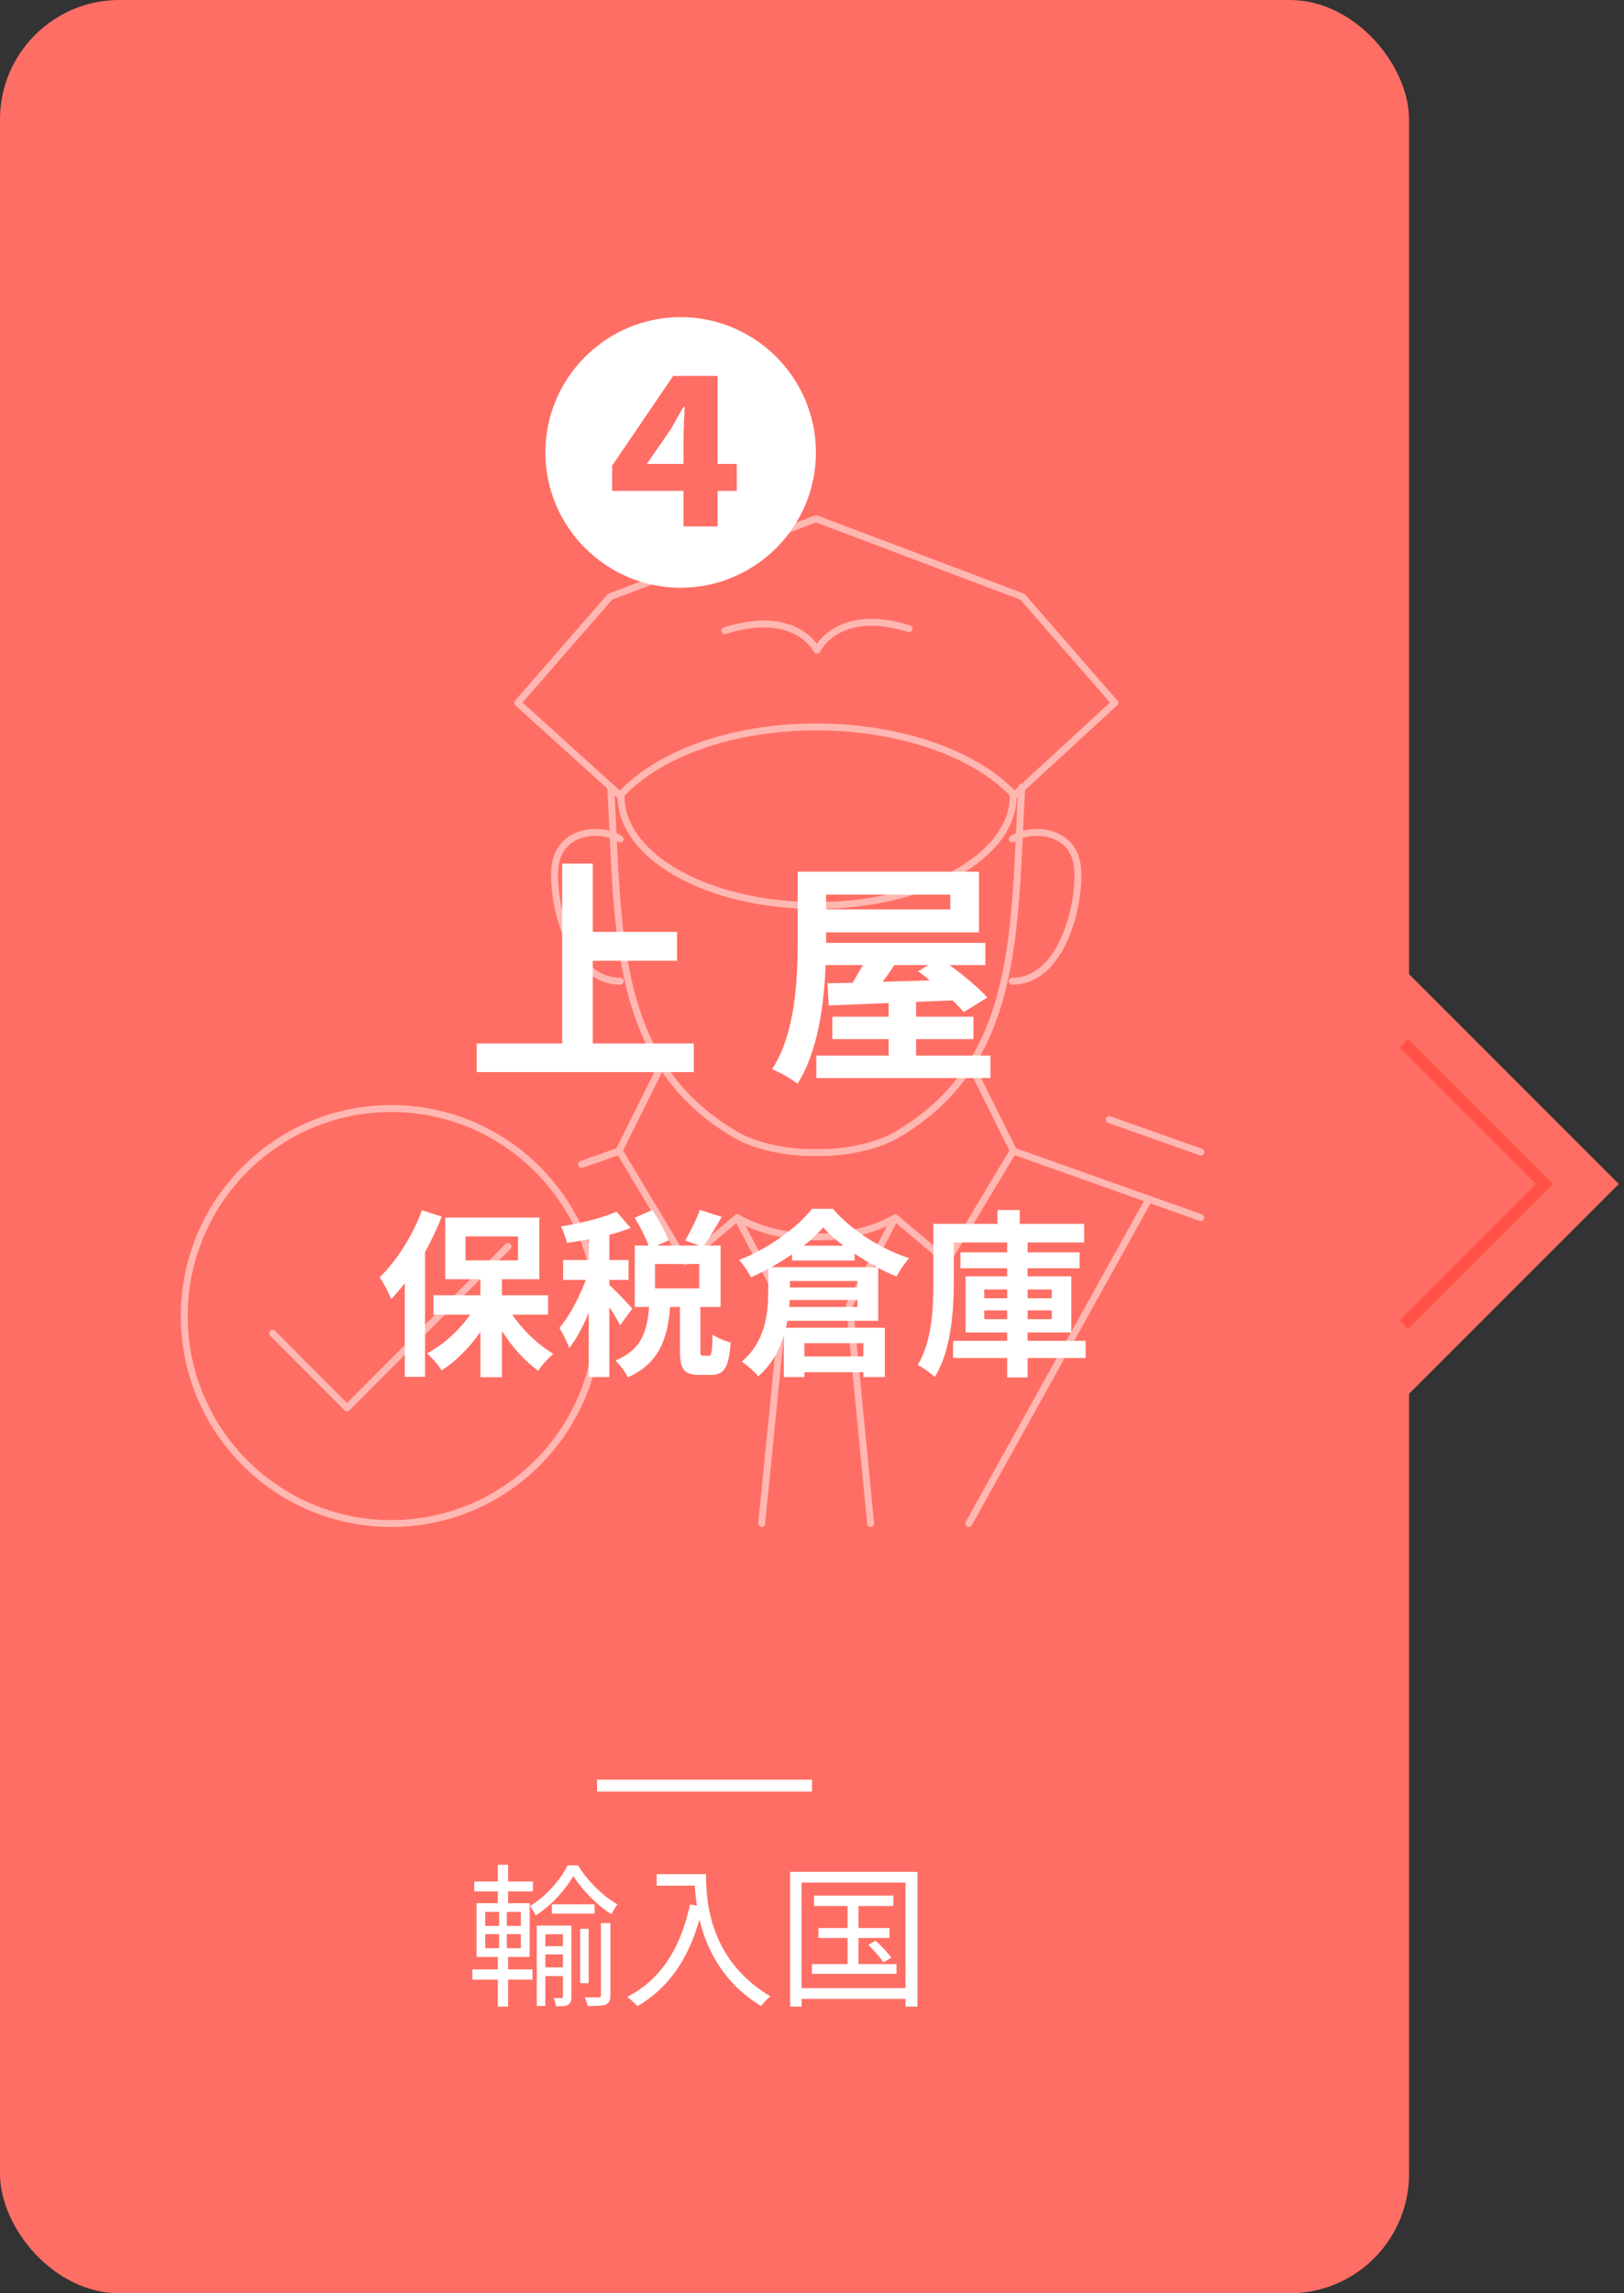
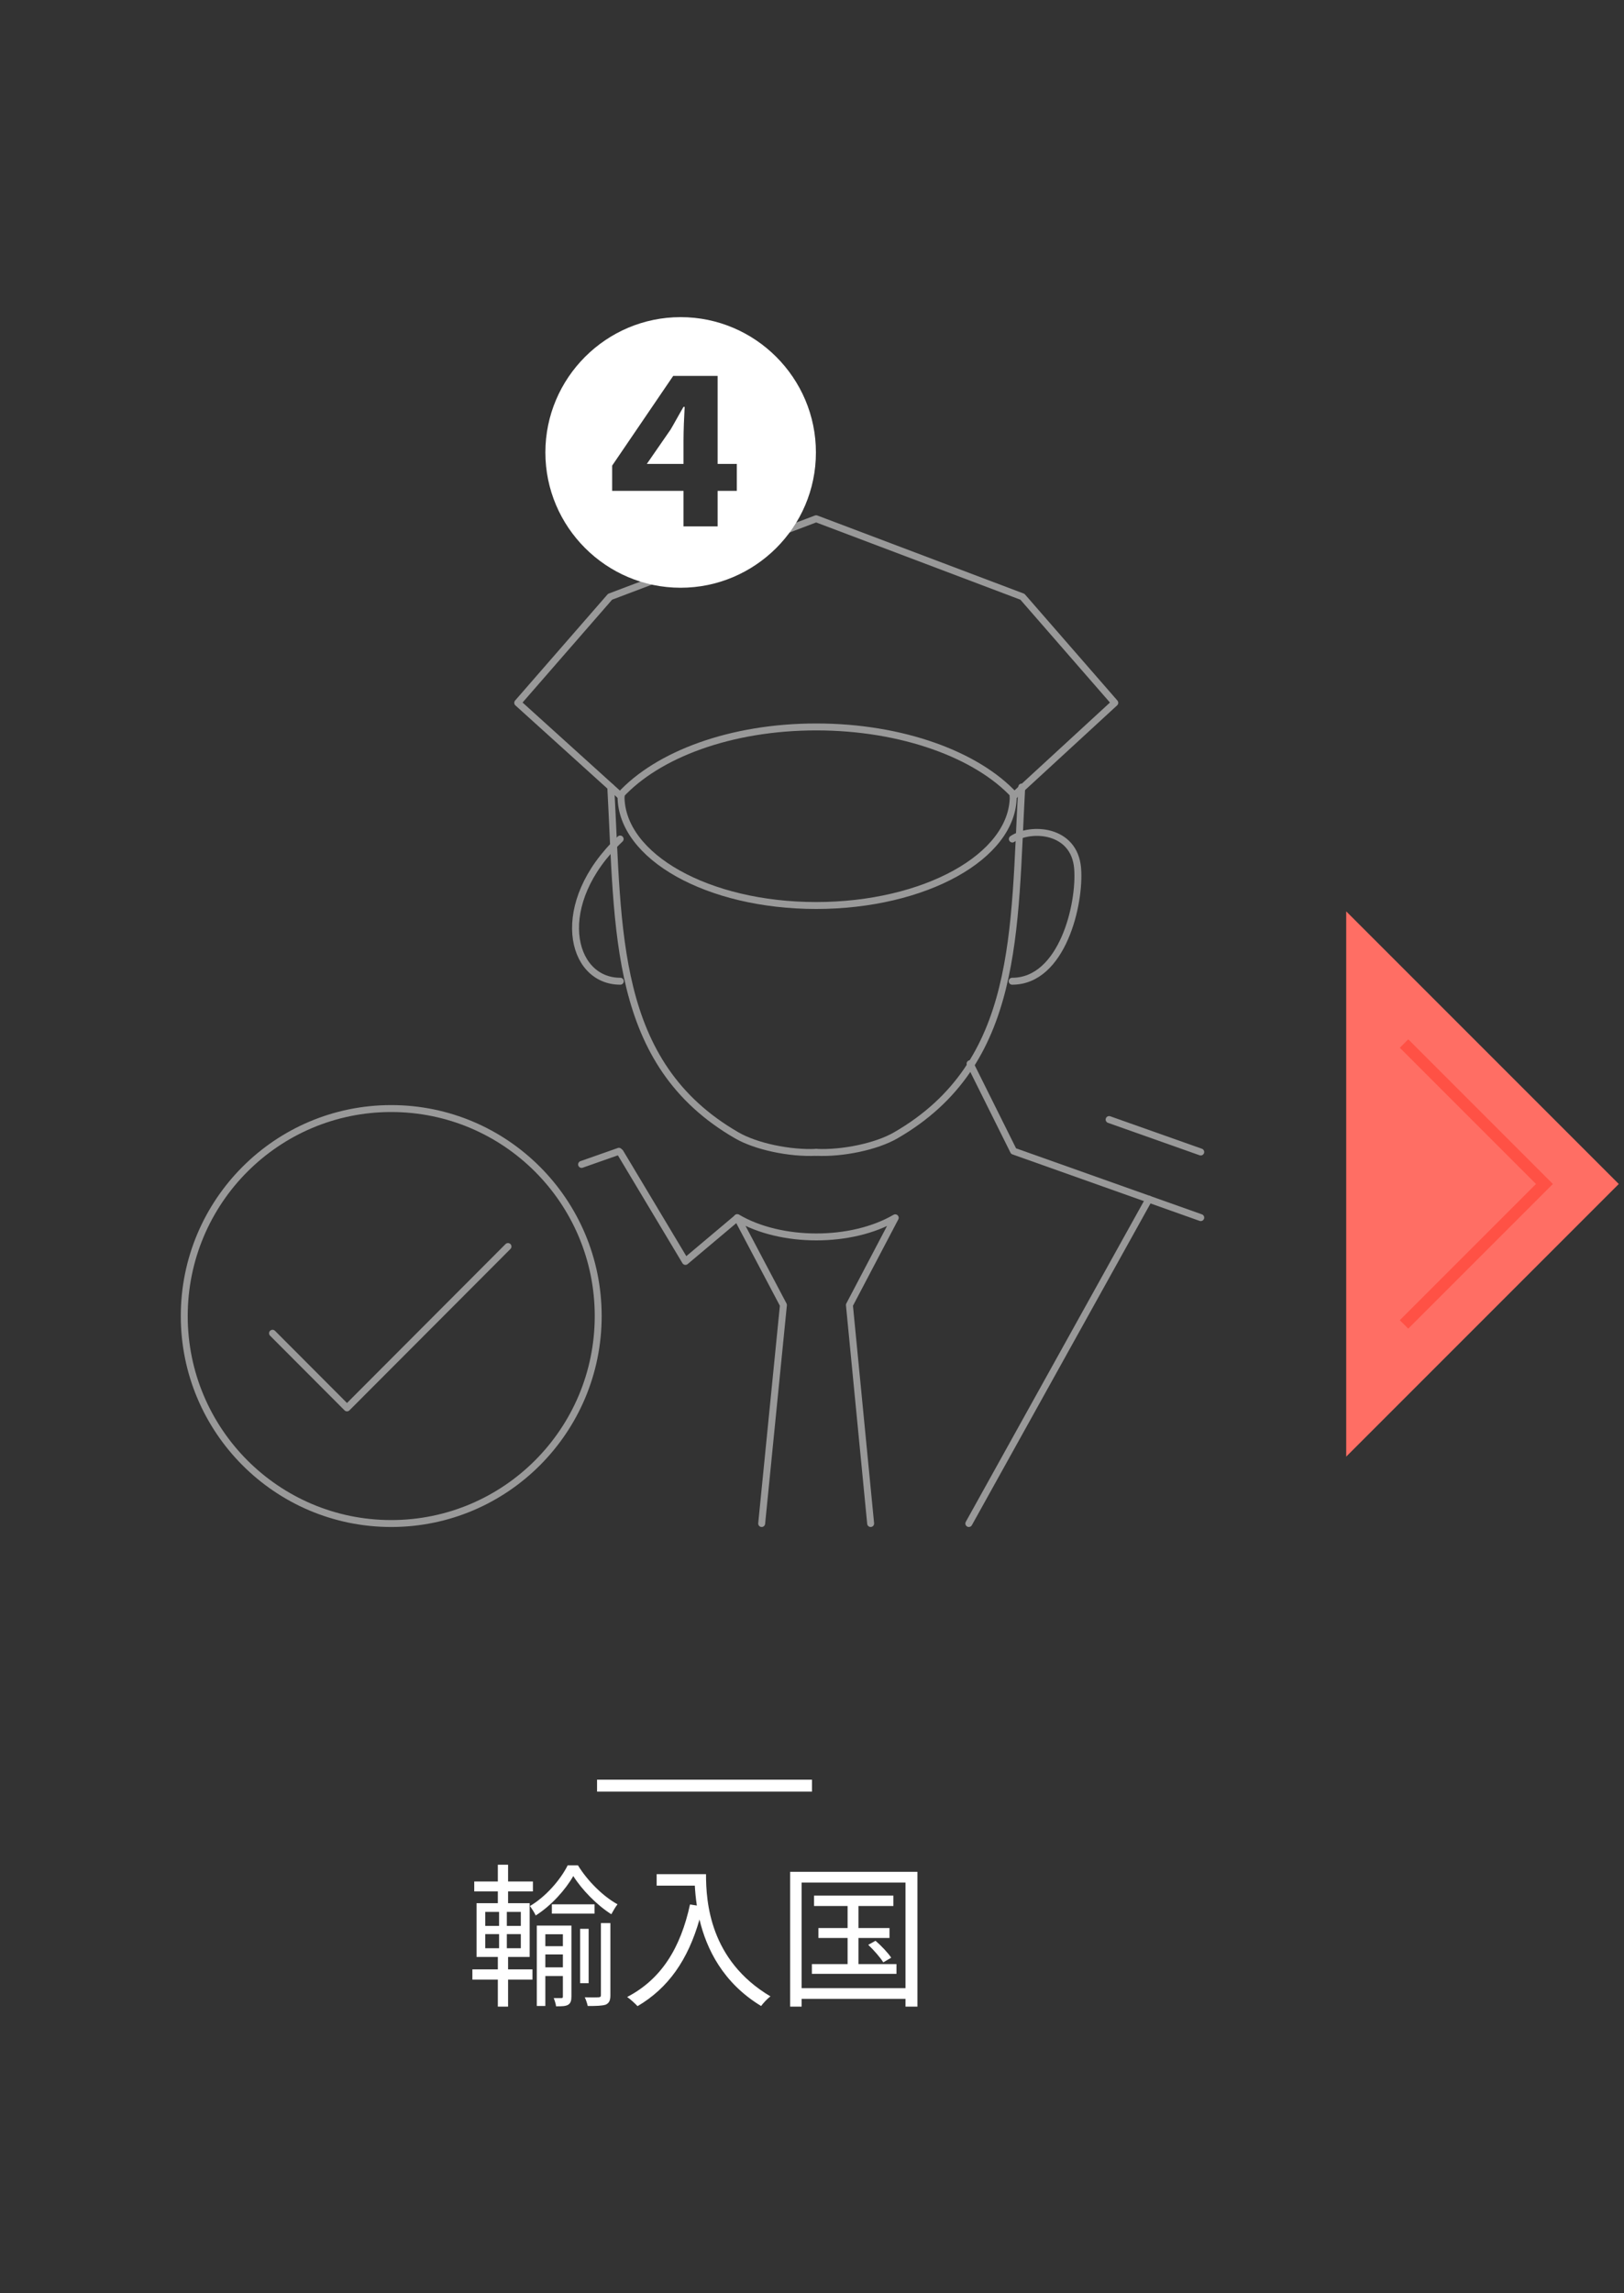
<svg xmlns="http://www.w3.org/2000/svg" width="136" height="192" viewBox="0 0 136 192" fill="none">
  <rect x="0" y="0" width="136" height="192" fill="#333333" stroke="none" />
-   <rect width="118" height="192" rx="10" fill="#FF6E64" />
  <path d="M112.737 76.303L135.562 99.127L112.737 121.952V99.127V76.303Z" fill="#FF6E64" />
  <path d="M117.579 87.369L129.337 99.127L117.579 110.885" stroke="#FF5145" />
  <path d="M40.638 161.93V163.113H41.795V161.93H40.638ZM40.638 160.071V161.241H41.795V160.071H40.638ZM43.615 161.241V160.071H42.445V161.241H43.615ZM43.615 163.113V161.93H42.445V163.113H43.615ZM42.549 163.841V164.881H44.59V165.739H42.549V168.001H41.691V165.739H39.559V164.881H41.691V163.841H39.91V159.343H41.691V158.355H39.715V157.523H41.691V156.119H42.549V157.523H44.629V158.355H42.549V159.343H44.356V163.841H42.549ZM45.669 164.712H47.138V163.633H45.669V164.712ZM47.138 161.943H45.669V162.944H47.138V161.943ZM47.853 161.215V167.156C47.853 167.507 47.788 167.715 47.58 167.845C47.359 167.975 47.047 167.975 46.566 167.975C46.553 167.793 46.449 167.481 46.371 167.286H47.021C47.112 167.286 47.138 167.247 47.138 167.156V165.44H45.669V167.949H44.954V161.215H47.853ZM49.79 159.434V160.214H46.215V159.434H49.79ZM49.296 161.488V166.038H48.581V161.488H49.296ZM50.323 167.039V161.007H51.116V167.052C51.116 167.468 51.025 167.689 50.739 167.832C50.427 167.936 49.972 167.949 49.218 167.949C49.179 167.754 49.075 167.429 48.971 167.221C49.504 167.234 49.985 167.234 50.128 167.221C50.271 167.208 50.323 167.182 50.323 167.039ZM47.541 156.171H48.399C49.205 157.484 50.505 158.771 51.714 159.434C51.545 159.642 51.337 160.006 51.194 160.266C49.998 159.512 48.737 158.225 48.009 157.068C47.359 158.212 46.176 159.538 44.863 160.37C44.759 160.136 44.538 159.798 44.382 159.577C45.695 158.81 46.93 157.393 47.541 156.171ZM54.99 156.912H59.124C59.124 159.213 59.423 164.114 64.519 167.143C64.298 167.299 63.908 167.715 63.739 167.949C60.541 166.012 59.163 163.165 58.578 160.708C57.616 164.075 55.978 166.441 53.391 167.962C53.209 167.767 52.78 167.364 52.52 167.195C55.393 165.7 56.992 163.087 57.785 159.447L58.357 159.538C58.266 158.94 58.214 158.368 58.188 157.874H54.99V156.912ZM71.89 164.439H75.075V165.258H67.99V164.439H70.98V162.255H68.536V161.423H70.98V159.577H68.172V158.706H74.815V159.577H71.89V161.423H74.49V162.255H71.89V164.439ZM72.709 162.827L73.32 162.489C73.801 162.905 74.373 163.503 74.633 163.906L73.97 164.296C73.723 163.893 73.177 163.269 72.709 162.827ZM67.132 166.454H75.829V157.614H67.132V166.454ZM66.17 156.717H76.83V168.001H75.829V167.351H67.132V168.001H66.17V156.717Z" fill="white" />
  <rect x="50" y="149" width="18" height="1" fill="white" />
  <g clip-path="url(#clip0_841_14)">
    <g opacity="0.5">
      <path d="M63.785 127.555L65.607 109.263L61.741 101.943C65.4 104.096 71.311 104.096 74.97 101.958L71.133 109.263L72.911 127.555" stroke="white" stroke-width="0.58" stroke-linecap="round" stroke-linejoin="round" />
      <path d="M52.007 66.666L43.355 58.842L51.089 49.963L68.348 43.431L85.622 49.963L93.356 58.842L84.852 66.666" stroke="white" stroke-width="0.58" stroke-linecap="round" stroke-linejoin="round" />
      <path d="M84.852 66.666C84.852 71.714 77.415 75.812 68.348 75.812C59.281 75.812 52.007 71.714 52.007 66.666" stroke="white" stroke-width="0.58" stroke-linecap="round" stroke-linejoin="round" />
      <path d="M51.934 66.592C55.059 63.177 61.193 60.861 68.363 60.861C75.534 60.861 81.83 63.192 84.956 66.592" stroke="white" stroke-width="0.58" stroke-linecap="round" stroke-linejoin="round" />
-       <path d="M60.704 52.799C66.718 50.913 68.392 54.417 68.392 54.417H68.437C68.437 54.417 70.111 50.765 76.126 52.636" stroke="white" stroke-width="0.58" stroke-linecap="round" stroke-linejoin="round" />
-       <path d="M51.934 70.245C50.408 69.22 46.733 69.398 46.467 72.709C46.23 75.634 47.726 82.152 51.948 82.152" stroke="white" stroke-width="0.58" stroke-linecap="round" stroke-linejoin="round" />
+       <path d="M51.934 70.245C46.23 75.634 47.726 82.152 51.948 82.152" stroke="white" stroke-width="0.58" stroke-linecap="round" stroke-linejoin="round" />
      <path d="M51.148 65.894C51.815 77.935 51.252 89.026 61.697 95.054C63.311 95.99 66.141 96.583 68.348 96.479" stroke="white" stroke-width="0.58" stroke-linecap="round" stroke-linejoin="round" />
      <path d="M84.778 70.245C86.303 69.22 89.978 69.398 90.244 72.709C90.481 75.634 88.985 82.152 84.763 82.152" stroke="white" stroke-width="0.58" stroke-linecap="round" stroke-linejoin="round" />
      <path d="M85.563 65.894C84.896 77.935 85.459 89.026 75.015 95.054C73.4 95.99 70.57 96.583 68.363 96.479" stroke="white" stroke-width="0.58" stroke-linecap="round" stroke-linejoin="round" />
      <path d="M32.763 127.555C42.336 127.555 50.096 119.777 50.096 110.183C50.096 100.59 42.336 92.812 32.763 92.812C23.19 92.812 15.43 100.59 15.43 110.183C15.43 119.777 23.19 127.555 32.763 127.555Z" stroke="white" stroke-width="0.58" stroke-linecap="round" stroke-linejoin="round" />
      <path d="M42.541 104.363L29.059 117.874L22.822 111.624" stroke="white" stroke-width="0.58" stroke-linecap="round" stroke-linejoin="round" />
      <path d="M96.215 100.399L81.133 127.555" stroke="white" stroke-width="0.58" stroke-linecap="round" stroke-linejoin="round" />
      <path d="M81.237 89.056L84.881 96.376L100.555 101.943" stroke="white" stroke-width="0.58" stroke-linecap="round" stroke-linejoin="round" />
      <path d="M92.881 93.733L100.555 96.45" stroke="white" stroke-width="0.58" stroke-linecap="round" stroke-linejoin="round" />
-       <path d="M74.97 101.958L79.296 105.61L84.778 96.48" stroke="white" stroke-width="0.58" stroke-linecap="round" stroke-linejoin="round" />
-       <path d="M55.474 89.056L51.829 96.376L49.326 97.266" stroke="white" stroke-width="0.58" stroke-linecap="round" stroke-linejoin="round" />
      <path d="M51.83 96.39L48.704 97.489" stroke="white" stroke-width="0.58" stroke-linecap="round" stroke-linejoin="round" />
      <path d="M61.74 101.958L57.4 105.61L51.933 96.48" stroke="white" stroke-width="0.58" stroke-linecap="round" stroke-linejoin="round" />
    </g>
  </g>
  <path d="M57 49.208C50.76 49.208 45.672 44.12 45.672 37.88C45.672 31.64 50.76 26.552 57 26.552C63.24 26.552 68.328 31.64 68.328 37.88C68.328 44.168 63.192 49.208 57 49.208ZM57.24 44.072H60.096V41.096H61.704V38.84H60.096V31.472H56.376L51.264 38.984V41.096H57.24V44.072ZM54.168 38.84L56.16 35.96C56.256 35.816 57.144 34.208 57.24 34.064H57.336C57.288 34.904 57.24 36.056 57.24 36.872V38.84H54.168Z" fill="white" />
-   <path d="M49.64 87.36H58.1V89.76H39.92V87.36H47.08V72.3H49.64V78.02H56.7V80.44H49.64V87.36ZM77.74 80.8H74.9C74.58 81.28 74.24 81.76 73.92 82.2C75.18 82.16 76.52 82.12 77.86 82.08C77.54 81.8 77.2 81.54 76.88 81.32L77.74 80.8ZM79.58 74.9H69.18V76.14H79.58V74.9ZM76.72 88.38H82.94V90.26H68.36V88.38H74.42V87H69.7V85.12H74.42V83.98C72.54 84.06 70.82 84.12 69.4 84.18L69.3 82.32L71.4 82.28C71.68 81.82 71.98 81.3 72.26 80.8H69.14C69.02 84.06 68.5 88.06 66.78 90.74C66.32 90.34 65.24 89.74 64.66 89.52C66.64 86.44 66.8 81.94 66.8 78.76V72.98H81.98V78.06H69.18V78.76V78.94H82.52V80.8H79.52C80.7 81.66 81.98 82.72 82.68 83.52L80.7 84.74C80.46 84.44 80.14 84.1 79.78 83.76C78.76 83.8 77.74 83.84 76.72 83.88V85.12H81.52V87H76.72V88.38ZM35.34 101.325L36.99 101.865C36.6 102.84 36.135 103.86 35.595 104.82V115.275H33.9V107.43C33.525 107.91 33.15 108.36 32.76 108.765C32.595 108.33 32.1 107.37 31.8 106.935C33.195 105.585 34.56 103.455 35.34 101.325ZM38.985 103.515V105.525H43.38V103.515H38.985ZM45.9 110.07H42.9C43.785 111.375 45.075 112.605 46.335 113.34C45.93 113.685 45.36 114.315 45.075 114.765C43.98 113.985 42.885 112.77 42.03 111.435V115.305H40.23V111.51C39.315 112.83 38.175 113.97 36.99 114.735C36.72 114.3 36.165 113.655 35.76 113.31C37.11 112.605 38.445 111.39 39.375 110.07H36.3V108.45H40.23V107.1H37.29V101.94H45.165V107.1H42.03V108.45H45.9V110.07ZM52.95 109.56L51.93 110.955C51.75 110.565 51.39 109.98 51.03 109.44V115.29H49.305V109.905C48.825 111.06 48.255 112.125 47.67 112.875C47.505 112.365 47.13 111.63 46.845 111.18C47.685 110.205 48.51 108.615 49.065 107.16H47.16V105.495H49.305V103.755C48.675 103.875 48.06 103.98 47.475 104.055C47.385 103.65 47.175 103.05 46.98 102.69C48.63 102.405 50.475 101.97 51.63 101.445L52.815 102.81C52.275 103.02 51.675 103.215 51.03 103.38V105.495H52.635V107.16H51.03V107.595C51.435 107.925 52.665 109.23 52.95 109.56ZM58.56 107.865V105.825H54.855V107.865H58.56ZM58.875 113.505H59.355C59.58 113.505 59.64 113.28 59.67 111.72C60 111.99 60.735 112.29 61.185 112.395C61.035 114.54 60.63 115.11 59.55 115.11H58.56C57.225 115.11 56.94 114.585 56.94 113.025V109.425H56.115C55.905 112.005 55.275 114.105 52.575 115.32C52.395 114.885 51.9 114.255 51.54 113.91C53.775 112.995 54.195 111.39 54.36 109.425H53.16V104.28H54.315C54.075 103.605 53.595 102.675 53.145 101.955L54.615 101.31C55.155 102.105 55.755 103.14 55.98 103.86L55.02 104.28H58.545L57.375 103.86C57.795 103.155 58.335 102.075 58.605 101.295L60.435 101.88C59.94 102.75 59.4 103.65 58.965 104.28H60.345V109.425H58.65V113.01C58.65 113.46 58.68 113.505 58.875 113.505ZM66.33 105.54V105.015C65.775 105.39 65.19 105.765 64.59 106.095H73.44C72.81 105.75 72.165 105.36 71.565 104.955V105.54H66.33ZM67.305 104.295H70.635C69.975 103.785 69.39 103.275 68.94 102.765C68.505 103.26 67.95 103.785 67.305 104.295ZM66.15 107.25V107.79H71.805V107.25H66.15ZM66.09 109.425H71.805V108.84H66.135C66.12 109.035 66.105 109.23 66.09 109.425ZM72.3 112.455H67.365V113.565H72.3V112.455ZM73.545 110.58H65.94C65.91 110.775 65.865 110.97 65.82 111.165H74.1V115.29H72.3V114.885H67.365V115.29H65.64V111.81C65.25 113.07 64.59 114.3 63.495 115.23C63.225 114.885 62.475 114.225 62.115 114C64.125 112.305 64.335 109.89 64.335 108.12V106.23C63.855 106.485 63.375 106.725 62.895 106.935C62.67 106.515 62.25 105.855 61.89 105.495C64.38 104.52 66.795 102.75 67.995 101.205H69.75C71.385 103.095 73.815 104.58 76.14 105.345C75.735 105.765 75.345 106.38 75.075 106.875C74.58 106.665 74.055 106.425 73.545 106.155V110.58ZM82.425 110.445H84.345V109.71H82.425V110.445ZM82.425 107.955V108.69H84.345V107.955H82.425ZM88.08 107.955H86.055V108.69H88.08V107.955ZM88.08 110.445V109.71H86.055V110.445H88.08ZM90.915 112.26V113.7H86.055V115.32H84.345V113.7H79.815V112.26H84.345V111.555H80.865V106.86H84.345V106.185H80.43V104.85H84.345V104.025H79.875V107.31C79.875 109.695 79.65 113.145 78.27 115.29C77.97 114.975 77.25 114.465 76.845 114.285C78.075 112.305 78.165 109.44 78.165 107.31V102.465H83.535V101.31H85.395V102.465H90.795V104.025H86.055V104.85H90.405V106.185H86.055V106.86H89.715V111.555H86.055V112.26H90.915Z" fill="white" />
  <defs>
    <clipPath id="clip0_841_14">
      <rect width="86" height="85" fill="white" transform="translate(15 43)" />
    </clipPath>
  </defs>
</svg>